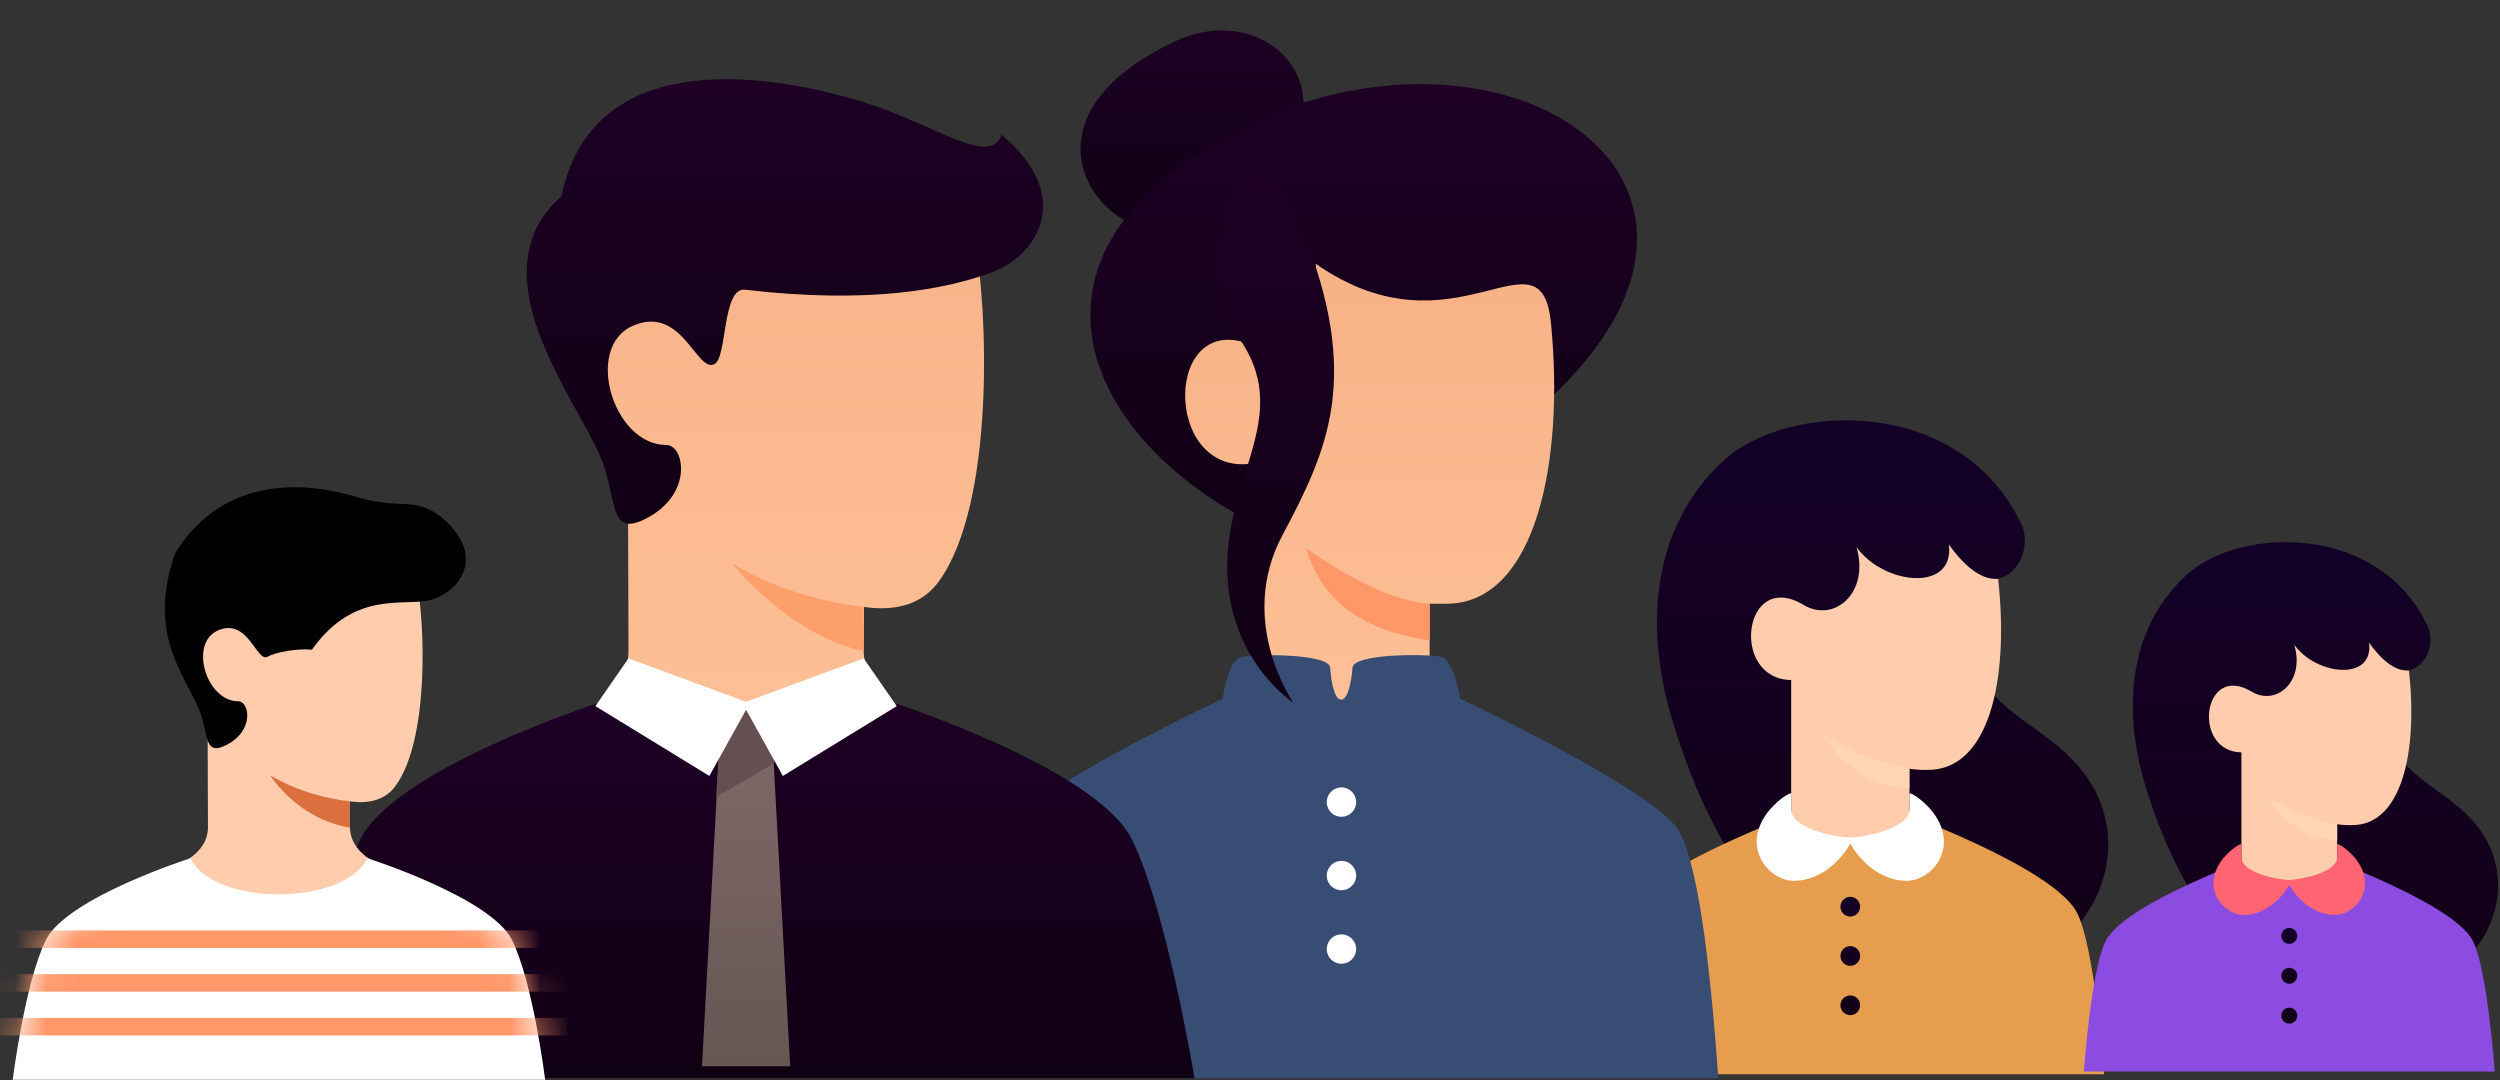
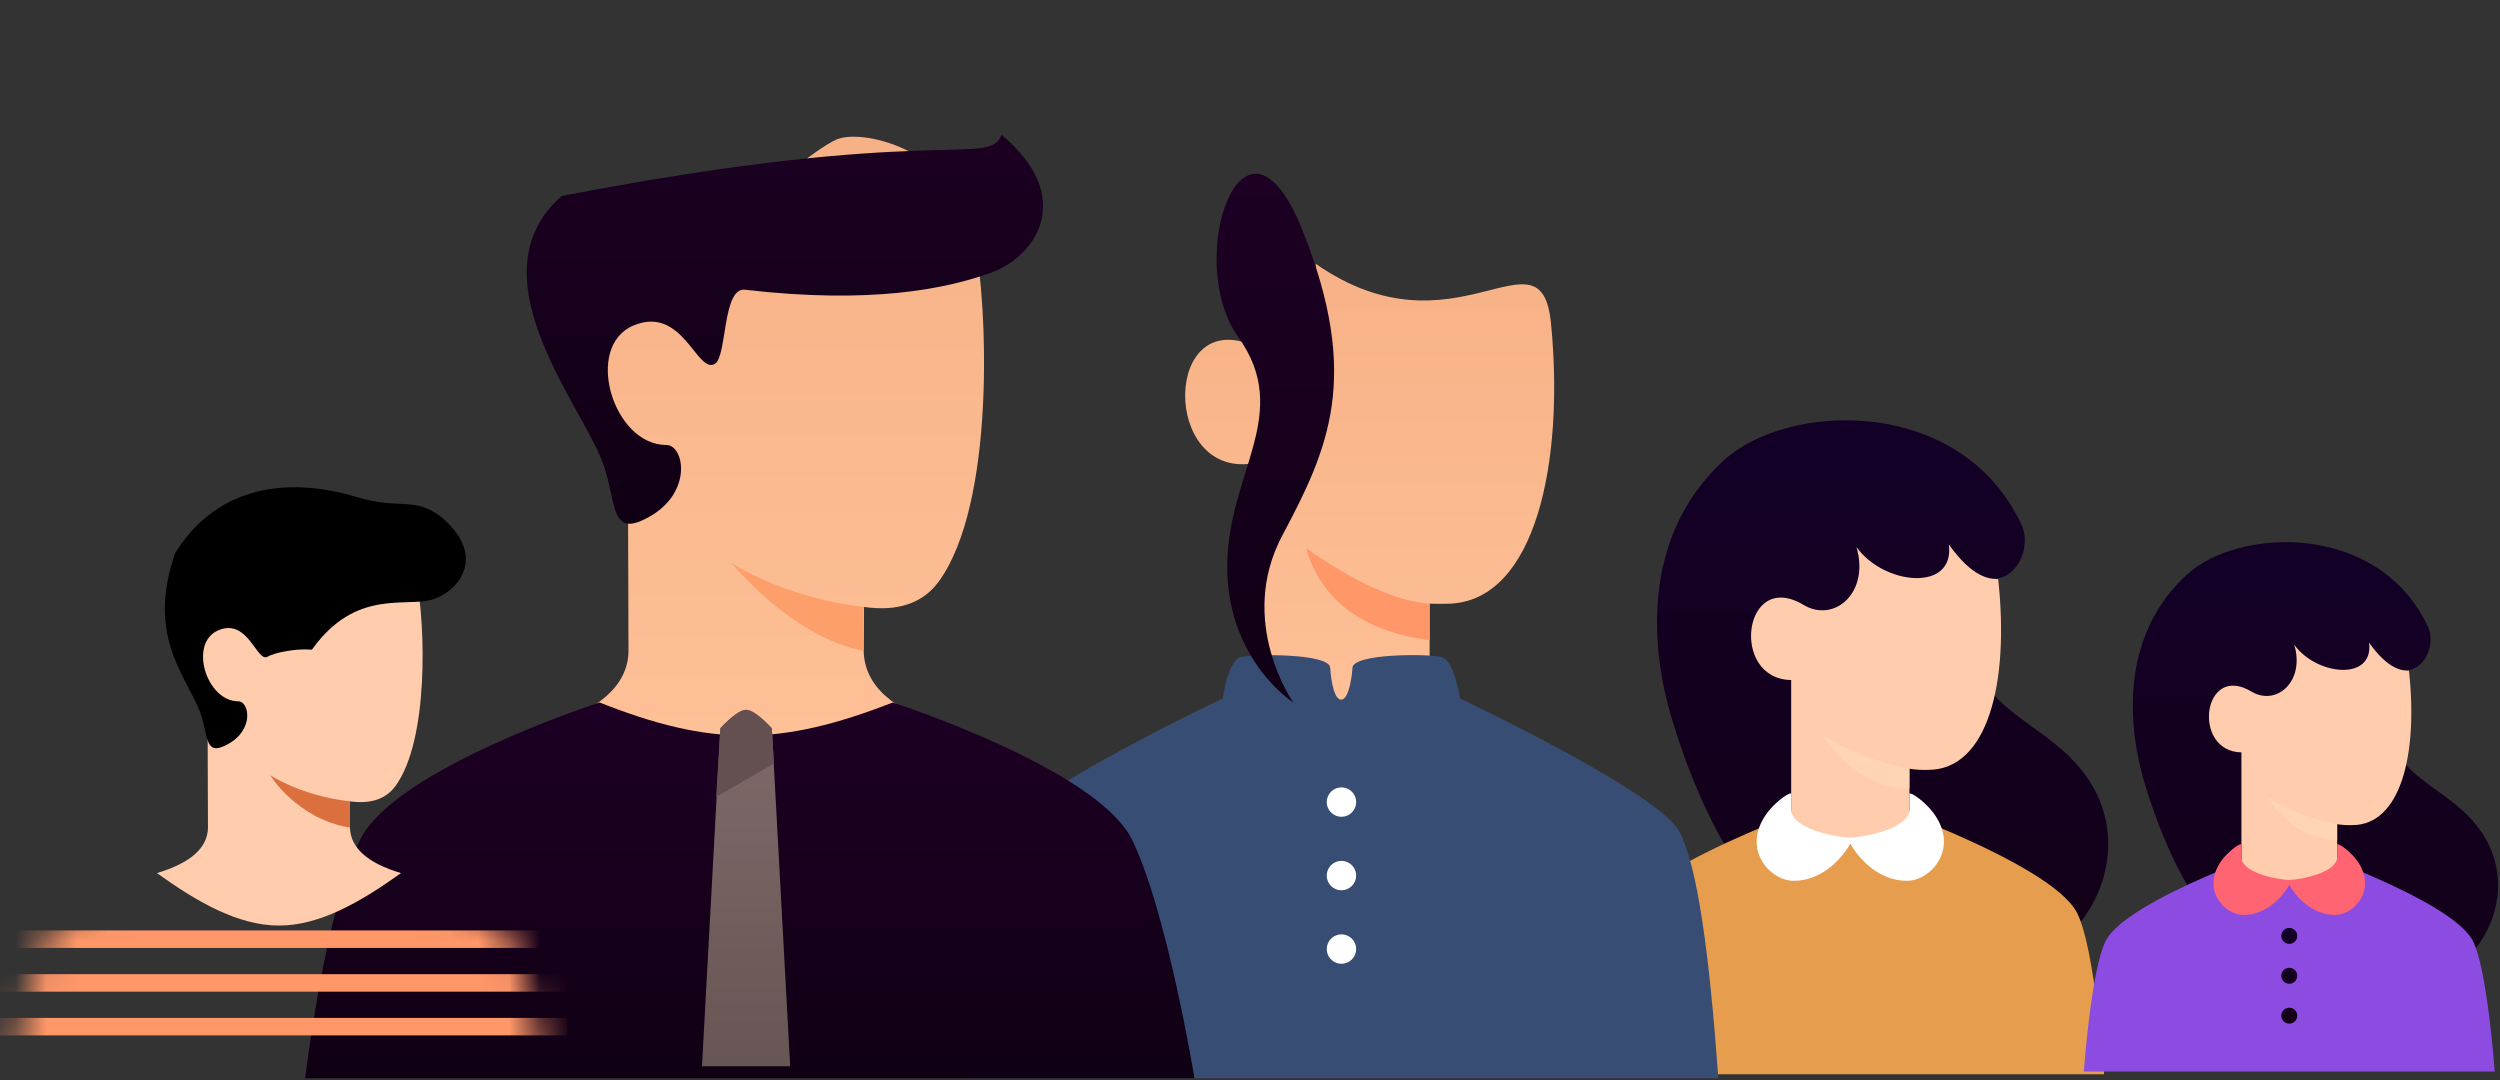
<svg xmlns="http://www.w3.org/2000/svg" width="81" height="35" viewBox="0 0 81 35" fill="none">
  <rect x="0" y="0" width="81" height="35" fill="#333333" stroke="none" />
  <path d="M54.162 23.27C53.514 21.12 53.115 17.443 55.838 14.928C57.919 13.006 63.542 12.813 65.498 17.004C65.824 17.703 65.378 18.8 64.5 18.76C64.155 18.744 63.941 19.838 63.742 20.516C64.021 23.27 66.51 23.321 67.773 25.426C69.33 28.02 67.414 31.852 62.824 31.852C58.233 31.852 55.602 28.053 54.162 23.27Z" fill="url(#paint0_linear_1544_95662)" />
  <path d="M52.605 29.571C52.02 30.698 51.727 34.806 51.727 34.806H68.172C68.172 34.806 67.879 30.698 67.294 29.571C66.416 27.88 59.95 25.705 59.95 25.705C59.95 25.705 53.483 27.88 52.605 29.571Z" fill="#E69D4E" />
  <path d="M58.034 26.663C58.034 26.663 59.053 27.222 59.99 27.222C60.928 27.222 61.866 26.663 61.866 26.663V24.907C62.067 24.939 62.272 24.951 62.476 24.943C64.391 24.943 65.113 22.153 64.74 18.76C64.5 18.76 63.941 18.76 63.143 17.642C63.342 19.199 61.027 18.959 60.149 17.722C60.588 19.199 59.431 20.197 58.433 19.598C56.476 18.424 56.036 22.003 58.034 22.033V26.663Z" fill="#FFCDAD" />
  <g style="mix-blend-mode:multiply" opacity="0.782">
    <path d="M61.866 24.907C60.875 24.724 59.928 24.359 59.072 23.829C59.072 23.829 60.069 25.545 61.866 25.545V24.907Z" fill="#FFD7B8" />
  </g>
  <path d="M59.947 27.14C59.37 27.114 58.034 26.832 58.034 26.221V25.705C57.887 25.705 57.468 26.051 57.252 26.344C56.4 27.502 57.346 28.539 58.117 28.539C59.089 28.539 59.734 27.727 59.95 27.335C60.165 27.727 60.81 28.539 61.783 28.539C62.554 28.539 63.499 27.502 62.647 26.344C62.431 26.051 62.012 25.705 61.866 25.705V26.221C61.866 26.832 60.493 27.114 59.947 27.14Z" fill="white" />
-   <path d="M60.269 32.571C60.269 32.508 60.25 32.446 60.215 32.393C60.18 32.341 60.13 32.3 60.072 32.276C60.014 32.252 59.949 32.245 59.887 32.258C59.825 32.27 59.769 32.3 59.724 32.345C59.679 32.389 59.649 32.446 59.636 32.508C59.624 32.57 59.63 32.635 59.655 32.693C59.679 32.751 59.72 32.801 59.772 32.836C59.825 32.871 59.886 32.89 59.95 32.89C60.034 32.89 60.116 32.856 60.175 32.796C60.235 32.737 60.269 32.655 60.269 32.571ZM60.269 30.974C60.269 30.911 60.25 30.849 60.215 30.797C60.18 30.744 60.13 30.703 60.072 30.679C60.014 30.655 59.949 30.648 59.887 30.661C59.825 30.673 59.769 30.704 59.724 30.748C59.679 30.793 59.649 30.85 59.636 30.912C59.624 30.974 59.63 31.038 59.655 31.096C59.679 31.155 59.72 31.204 59.772 31.239C59.825 31.275 59.886 31.293 59.95 31.293C60.034 31.293 60.116 31.26 60.175 31.2C60.235 31.14 60.269 31.059 60.269 30.974ZM60.269 29.377C60.269 29.314 60.25 29.253 60.215 29.2C60.18 29.148 60.13 29.107 60.072 29.082C60.014 29.058 59.949 29.052 59.887 29.064C59.825 29.077 59.769 29.107 59.724 29.152C59.679 29.196 59.649 29.253 59.636 29.315C59.624 29.377 59.63 29.441 59.655 29.5C59.679 29.558 59.72 29.608 59.772 29.643C59.825 29.678 59.886 29.697 59.95 29.697C60.034 29.697 60.116 29.663 60.175 29.603C60.235 29.543 60.269 29.462 60.269 29.377Z" fill="url(#paint1_linear_1544_95662)" />
  <path d="M69.487 25.379C68.963 23.638 68.64 20.662 70.844 18.626C72.529 17.07 77.081 16.913 78.664 20.306C78.928 20.872 78.567 21.76 77.856 21.728C77.577 21.715 77.404 22.6 77.242 23.149C77.469 25.379 79.484 25.42 80.506 27.124C81.766 29.224 80.215 32.326 76.499 32.326C72.783 32.326 70.653 29.25 69.487 25.379Z" fill="url(#paint2_linear_1544_95662)" />
  <path d="M68.227 30.48C67.753 31.392 67.516 34.717 67.516 34.717H80.829C80.829 34.717 80.592 31.392 80.118 30.48C79.407 29.11 74.173 27.35 74.173 27.35C74.173 27.35 68.938 29.11 68.227 30.48Z" fill="#8D4CE1" />
  <path d="M72.622 28.126C72.622 28.126 73.447 28.578 74.206 28.578C74.965 28.578 75.724 28.126 75.724 28.126V26.704C75.887 26.73 76.052 26.739 76.218 26.733C77.768 26.733 78.352 24.475 78.05 21.728C77.856 21.728 77.404 21.728 76.758 20.823C76.919 22.083 75.045 21.889 74.334 20.888C74.69 22.083 73.753 22.891 72.945 22.406C71.361 21.456 71.005 24.353 72.622 24.377V28.126Z" fill="#FFCDAD" />
  <g style="mix-blend-mode:multiply" opacity="0.782">
    <path d="M75.724 26.704C74.922 26.556 74.155 26.26 73.462 25.831C73.462 25.831 74.27 27.221 75.724 27.221V26.704Z" fill="#FFD7B8" />
  </g>
  <path d="M74.171 28.512C73.704 28.491 72.622 28.262 72.622 27.768V27.35C72.503 27.35 72.164 27.63 71.989 27.867C71.299 28.804 72.065 29.644 72.689 29.644C73.476 29.644 73.998 28.986 74.173 28.67C74.347 28.986 74.869 29.644 75.657 29.644C76.281 29.644 77.046 28.804 76.356 27.867C76.181 27.63 75.842 27.35 75.724 27.35V27.768C75.724 28.262 74.613 28.491 74.171 28.512Z" fill="#FF6473" />
  <path d="M74.431 32.908C74.431 32.857 74.416 32.807 74.388 32.764C74.359 32.722 74.319 32.688 74.272 32.669C74.224 32.649 74.172 32.644 74.122 32.654C74.072 32.664 74.026 32.689 73.99 32.725C73.954 32.761 73.929 32.807 73.919 32.857C73.909 32.907 73.914 32.959 73.934 33.007C73.953 33.054 73.987 33.094 74.029 33.123C74.072 33.151 74.122 33.166 74.173 33.166C74.241 33.166 74.307 33.139 74.356 33.09C74.404 33.042 74.431 32.976 74.431 32.908ZM74.431 31.615C74.431 31.564 74.416 31.514 74.388 31.472C74.359 31.429 74.319 31.396 74.272 31.376C74.224 31.357 74.172 31.352 74.122 31.362C74.072 31.372 74.026 31.396 73.99 31.432C73.954 31.469 73.929 31.515 73.919 31.565C73.909 31.615 73.914 31.667 73.934 31.714C73.953 31.761 73.987 31.802 74.029 31.83C74.072 31.858 74.122 31.874 74.173 31.874C74.241 31.874 74.307 31.846 74.356 31.798C74.404 31.75 74.431 31.684 74.431 31.615ZM74.431 30.323C74.431 30.272 74.416 30.222 74.388 30.179C74.359 30.137 74.319 30.104 74.272 30.084C74.224 30.064 74.172 30.059 74.122 30.069C74.072 30.079 74.026 30.104 73.99 30.14C73.954 30.176 73.929 30.222 73.919 30.272C73.909 30.322 73.914 30.374 73.934 30.422C73.953 30.469 73.987 30.509 74.029 30.538C74.072 30.566 74.122 30.581 74.173 30.581C74.241 30.581 74.307 30.554 74.356 30.506C74.404 30.457 74.431 30.391 74.431 30.323Z" fill="url(#paint3_linear_1544_95662)" />
-   <path d="M42.17 3.927C42.646 1.844 40.388 0.245 38.063 1.343C32.586 3.927 35.764 7.797 37.728 7.38C39.693 6.963 41.694 6.011 42.17 3.927Z" fill="url(#paint4_linear_1544_95662)" />
-   <path d="M40.844 17.059C43.402 18.287 43.775 18.222 49.416 13.606C57.928 6.642 49.892 0.273 41.261 3.665C31.915 7.773 35.046 14.274 40.844 17.059Z" fill="url(#paint5_linear_1544_95662)" />
  <path d="M40.606 21.94C41.479 23.845 42.59 24.797 43.463 24.797C44.336 24.797 45.447 23.845 46.32 21.94V19.559C46.32 19.559 46.709 19.571 46.975 19.559C49.76 19.44 50.69 14.96 50.253 10.48C49.933 7.199 47.154 11.701 42.63 8.547C42.808 11.999 41.32 11.642 40.666 11.225C37.689 9.856 37.63 15.452 40.571 15.018C40.571 15.078 40.582 17.385 40.606 21.94Z" fill="url(#paint6_linear_1544_95662)" />
  <path d="M46.321 19.559C45.249 19.48 43.914 18.88 42.316 17.761C42.806 19.448 44.141 20.444 46.321 20.749V19.559Z" fill="#FF9768" />
  <path d="M47.305 22.632C47.305 22.632 47.125 21.392 46.704 21.286C46.283 21.18 43.821 21.167 43.819 21.643C43.819 21.73 43.734 22.667 43.453 22.667C43.173 22.667 43.1 21.73 43.1 21.643C43.098 21.167 40.65 21.185 40.215 21.286C39.78 21.387 39.616 22.634 39.616 22.634C39.616 22.634 33.187 25.661 32.511 26.953C31.929 28.064 31.492 30.886 31.201 34.933H55.674C55.383 30.886 54.998 28.064 54.416 26.953C53.739 25.662 47.305 22.632 47.305 22.632Z" fill="#384D73" />
  <path d="M43.94 30.75C43.94 30.655 43.911 30.564 43.859 30.485C43.807 30.407 43.733 30.346 43.645 30.31C43.559 30.274 43.463 30.264 43.37 30.283C43.278 30.301 43.193 30.346 43.127 30.413C43.06 30.48 43.015 30.564 42.996 30.657C42.978 30.749 42.987 30.845 43.023 30.932C43.059 31.019 43.12 31.093 43.199 31.146C43.277 31.198 43.369 31.226 43.463 31.226C43.59 31.226 43.711 31.176 43.8 31.086C43.889 30.997 43.94 30.876 43.94 30.75ZM43.94 28.369C43.94 28.274 43.911 28.182 43.859 28.104C43.807 28.026 43.733 27.965 43.645 27.929C43.559 27.893 43.463 27.883 43.37 27.902C43.278 27.92 43.193 27.965 43.127 28.032C43.06 28.099 43.015 28.183 42.996 28.276C42.978 28.368 42.987 28.464 43.023 28.551C43.059 28.638 43.12 28.712 43.199 28.765C43.277 28.817 43.369 28.845 43.463 28.845C43.59 28.845 43.711 28.795 43.8 28.705C43.889 28.616 43.94 28.495 43.94 28.369ZM43.94 25.988C43.94 25.893 43.911 25.801 43.859 25.723C43.807 25.645 43.733 25.584 43.645 25.548C43.559 25.512 43.463 25.502 43.37 25.521C43.278 25.539 43.193 25.584 43.127 25.651C43.06 25.718 43.015 25.802 42.996 25.895C42.978 25.987 42.987 26.083 43.023 26.17C43.059 26.257 43.12 26.331 43.199 26.384C43.277 26.436 43.369 26.464 43.463 26.464C43.59 26.464 43.711 26.414 43.8 26.324C43.889 26.235 43.94 26.114 43.94 25.988Z" fill="white" />
  <path d="M42.203 7.467C44.107 12.229 43.036 14.55 41.548 17.348C40.06 20.145 41.905 22.765 41.905 22.765C41.905 22.765 39.762 21.395 39.762 18.36C39.762 15.324 41.905 13.419 40.119 10.919C38.333 8.419 40.298 2.705 42.203 7.467Z" fill="url(#paint7_linear_1544_95662)" />
  <path d="M30.721 23.567C28.539 25.155 26.356 26.425 24.173 26.425C21.99 26.425 19.807 25.155 17.625 23.567C19.424 23.02 20.337 22.202 20.363 21.115C20.363 20.921 20.362 20.646 20.36 20.129C20.36 20.047 20.36 19.963 20.36 19.877C20.356 18.491 20.35 16.662 20.342 14.805C18.636 12.593 19.263 10 19.797 10.064C20.453 10.144 26.133 4.754 27.222 4.478C28.311 4.202 31.079 5.094 31.555 7.579C32.031 10.065 32.23 16.329 30.424 18.831C29.91 19.542 29.1 19.821 27.995 19.666C27.994 20.186 27.99 20.478 27.983 21.067C27.997 22.204 28.91 23.02 30.721 23.567Z" fill="url(#paint8_linear_1544_95662)" />
  <path d="M27.983 19.664C25.364 19.366 23.697 18.235 23.697 18.235C23.697 18.235 25.602 20.617 27.983 21.093V19.664Z" fill="#FC9F6A" />
-   <path d="M19.47 14.842C18.65 12.869 15.363 8.851 18.196 6.351C19.149 1.708 24.411 2.222 27.924 3.293C30.284 4.013 32.067 5.436 32.448 4.365C34.829 6.351 33.637 8.294 32.067 8.851C30.642 9.357 28.233 9.863 24.137 9.387C23.405 9.302 23.558 11.543 23.167 11.785C22.581 12.149 22.125 9.863 20.517 10.55C18.909 11.236 19.863 14.418 21.59 14.418C22.185 14.418 22.482 16.055 20.875 16.829C19.708 17.402 20.003 16.124 19.47 14.842Z" fill="url(#paint9_linear_1544_95662)" />
+   <path d="M19.47 14.842C18.65 12.869 15.363 8.851 18.196 6.351C30.284 4.013 32.067 5.436 32.448 4.365C34.829 6.351 33.637 8.294 32.067 8.851C30.642 9.357 28.233 9.863 24.137 9.387C23.405 9.302 23.558 11.543 23.167 11.785C22.581 12.149 22.125 9.863 20.517 10.55C18.909 11.236 19.863 14.418 21.59 14.418C22.185 14.418 22.482 16.055 20.875 16.829C19.708 17.402 20.003 16.124 19.47 14.842Z" fill="url(#paint9_linear_1544_95662)" />
  <path d="M11.671 27.202C10.538 29.506 9.886 34.933 9.886 34.933H38.701C38.701 34.933 37.808 29.506 36.675 27.202C35.541 24.898 28.924 22.761 28.924 22.761C25.267 24.189 23.029 24.189 19.426 22.76C19.426 22.76 12.805 24.897 11.671 27.202Z" fill="url(#paint10_linear_1544_95662)" />
  <path d="M23.34 23.593L22.744 34.547H25.602L25.007 23.593C25.007 23.593 24.451 22.998 24.173 22.998C23.895 22.998 23.34 23.593 23.34 23.593Z" fill="url(#paint11_linear_1544_95662)" />
  <path d="M23.204 25.819L25.076 24.737L25.006 23.593C24.636 23.197 24.358 22.998 24.173 22.998C23.988 22.998 23.71 23.197 23.34 23.593L23.204 25.819H23.204Z" fill="#645050" />
-   <path d="M24.173 22.997L25.364 25.141L29.055 22.879L27.983 21.331L24.173 22.738L20.363 21.331L19.291 22.879L22.983 25.141L24.173 22.997Z" fill="white" />
  <path d="M11.338 26.799C11.347 27.461 11.898 27.962 12.992 28.288C11.674 29.233 10.356 29.988 9.038 29.988C7.72 29.988 6.402 29.233 5.084 28.288C6.171 27.962 6.722 27.475 6.738 26.828C6.738 26.712 6.73 24.178 6.725 23.072C5.695 21.755 6.073 20.212 6.396 20.25C6.792 20.298 10.221 17.09 10.879 16.925C11.537 16.761 13.207 17.292 13.495 18.771C13.782 20.251 13.902 23.98 12.812 25.468C12.502 25.892 12.005 26.056 11.338 25.964C11.337 26.274 11.338 26.799 11.338 26.799Z" fill="#FFCDAD" />
  <path d="M11.338 25.964C9.757 25.787 8.751 25.114 8.751 25.114C8.751 25.114 9.613 26.531 11.338 26.815V25.964Z" fill="#DB6F3D" />
  <path d="M6.444 22.975C5.949 21.801 4.765 20.527 5.675 17.921C7.076 15.668 9.428 15.463 11.548 16.101C12.973 16.53 13.391 16.073 14.28 16.739C15.717 17.921 14.997 19.078 14.05 19.41C13.19 19.711 11.548 19.026 10.105 21.051C9.664 21.001 8.913 21.131 8.676 21.275C8.322 21.491 8.047 20.012 7.076 20.42C6.105 20.829 6.682 22.723 7.724 22.723C8.083 22.723 8.263 23.697 7.293 24.158C6.588 24.499 6.766 23.738 6.444 22.975Z" fill="black" />
-   <path d="M1.49 30.451C0.806 31.823 0.412 34.986 0.412 34.986H17.664C17.664 34.986 17.27 31.822 16.586 30.451C15.902 29.079 11.906 27.807 11.906 27.807C11.136 29.366 6.91 29.366 6.172 27.807C6.172 27.807 2.175 29.079 1.49 30.451Z" fill="white" />
  <mask id="mask0_1544_95662" style="mask-type:alpha" maskUnits="userSpaceOnUse" x="0" y="27" width="18" height="8">
    <path d="M1.49 30.451C0.806 31.823 0.412 34.986 0.412 34.986H17.664C17.664 34.986 17.27 31.822 16.586 30.451C15.902 29.079 11.906 27.807 11.906 27.807C11.136 29.366 6.91 29.366 6.172 27.807C6.172 27.807 2.175 29.079 1.49 30.451Z" fill="url(#paint12_linear_1544_95662)" />
  </mask>
  <g mask="url(#mask0_1544_95662)">
    <path d="M18.383 33.547V32.98H-0.307V33.547H18.383ZM18.383 32.13V31.563H-0.307V32.13H18.383ZM18.383 30.713V30.146H-0.307V30.713H18.383Z" fill="#FF9768" />
  </g>
  <defs>
    <linearGradient id="paint0_linear_1544_95662" x1="60.997" y1="13.618" x2="60.997" y2="31.852" gradientUnits="userSpaceOnUse">
      <stop stop-color="#130027" />
      <stop offset="1" stop-color="#130017" />
    </linearGradient>
    <linearGradient id="paint1_linear_1544_95662" x1="59.95" y1="29.058" x2="59.95" y2="32.89" gradientUnits="userSpaceOnUse">
      <stop stop-color="#130027" />
      <stop offset="1" stop-color="#130017" />
    </linearGradient>
    <linearGradient id="paint2_linear_1544_95662" x1="75.02" y1="17.565" x2="75.02" y2="32.326" gradientUnits="userSpaceOnUse">
      <stop stop-color="#130027" />
      <stop offset="1" stop-color="#130017" />
    </linearGradient>
    <linearGradient id="paint3_linear_1544_95662" x1="74.173" y1="30.064" x2="74.173" y2="33.166" gradientUnits="userSpaceOnUse">
      <stop stop-color="#130027" />
      <stop offset="1" stop-color="#130017" />
    </linearGradient>
    <linearGradient id="paint4_linear_1544_95662" x1="38.622" y1="0.986" x2="38.622" y2="7.411" gradientUnits="userSpaceOnUse">
      <stop stop-color="#1D0024" />
      <stop offset="1" stop-color="#100014" />
    </linearGradient>
    <linearGradient id="paint5_linear_1544_95662" x1="44.184" y1="2.726" x2="44.184" y2="17.735" gradientUnits="userSpaceOnUse">
      <stop stop-color="#1D0024" />
      <stop offset="1" stop-color="#100014" />
    </linearGradient>
    <linearGradient id="paint6_linear_1544_95662" x1="44.377" y1="8.547" x2="44.377" y2="24.797" gradientUnits="userSpaceOnUse">
      <stop stop-color="#F7B186" />
      <stop offset="1" stop-color="#FFC299" />
    </linearGradient>
    <linearGradient id="paint7_linear_1544_95662" x1="41.321" y1="5.63" x2="41.321" y2="22.765" gradientUnits="userSpaceOnUse">
      <stop stop-color="#1D0024" />
      <stop offset="1" stop-color="#100014" />
    </linearGradient>
    <linearGradient id="paint8_linear_1544_95662" x1="24.754" y1="4.43" x2="24.754" y2="26.425" gradientUnits="userSpaceOnUse">
      <stop stop-color="#F7B186" />
      <stop offset="1" stop-color="#FFC299" />
    </linearGradient>
    <linearGradient id="paint9_linear_1544_95662" x1="25.43" y1="2.565" x2="25.43" y2="16.97" gradientUnits="userSpaceOnUse">
      <stop stop-color="#1D0024" />
      <stop offset="1" stop-color="#100014" />
    </linearGradient>
    <linearGradient id="paint10_linear_1544_95662" x1="24.173" y1="22.76" x2="24.173" y2="34.822" gradientUnits="userSpaceOnUse">
      <stop stop-color="#1D0024" />
      <stop offset="1" stop-color="#100014" />
    </linearGradient>
    <linearGradient id="paint11_linear_1544_95662" x1="24.173" y1="22.998" x2="24.173" y2="34.547" gradientUnits="userSpaceOnUse">
      <stop stop-color="#806A6A" />
      <stop offset="1" stop-color="#665654" />
    </linearGradient>
    <linearGradient id="paint12_linear_1544_95662" x1="9.038" y1="27.807" x2="9.038" y2="34.986" gradientUnits="userSpaceOnUse">
      <stop stop-color="#FC9F6A" />
      <stop offset="1" stop-color="#D9E8FF" />
    </linearGradient>
  </defs>
</svg>